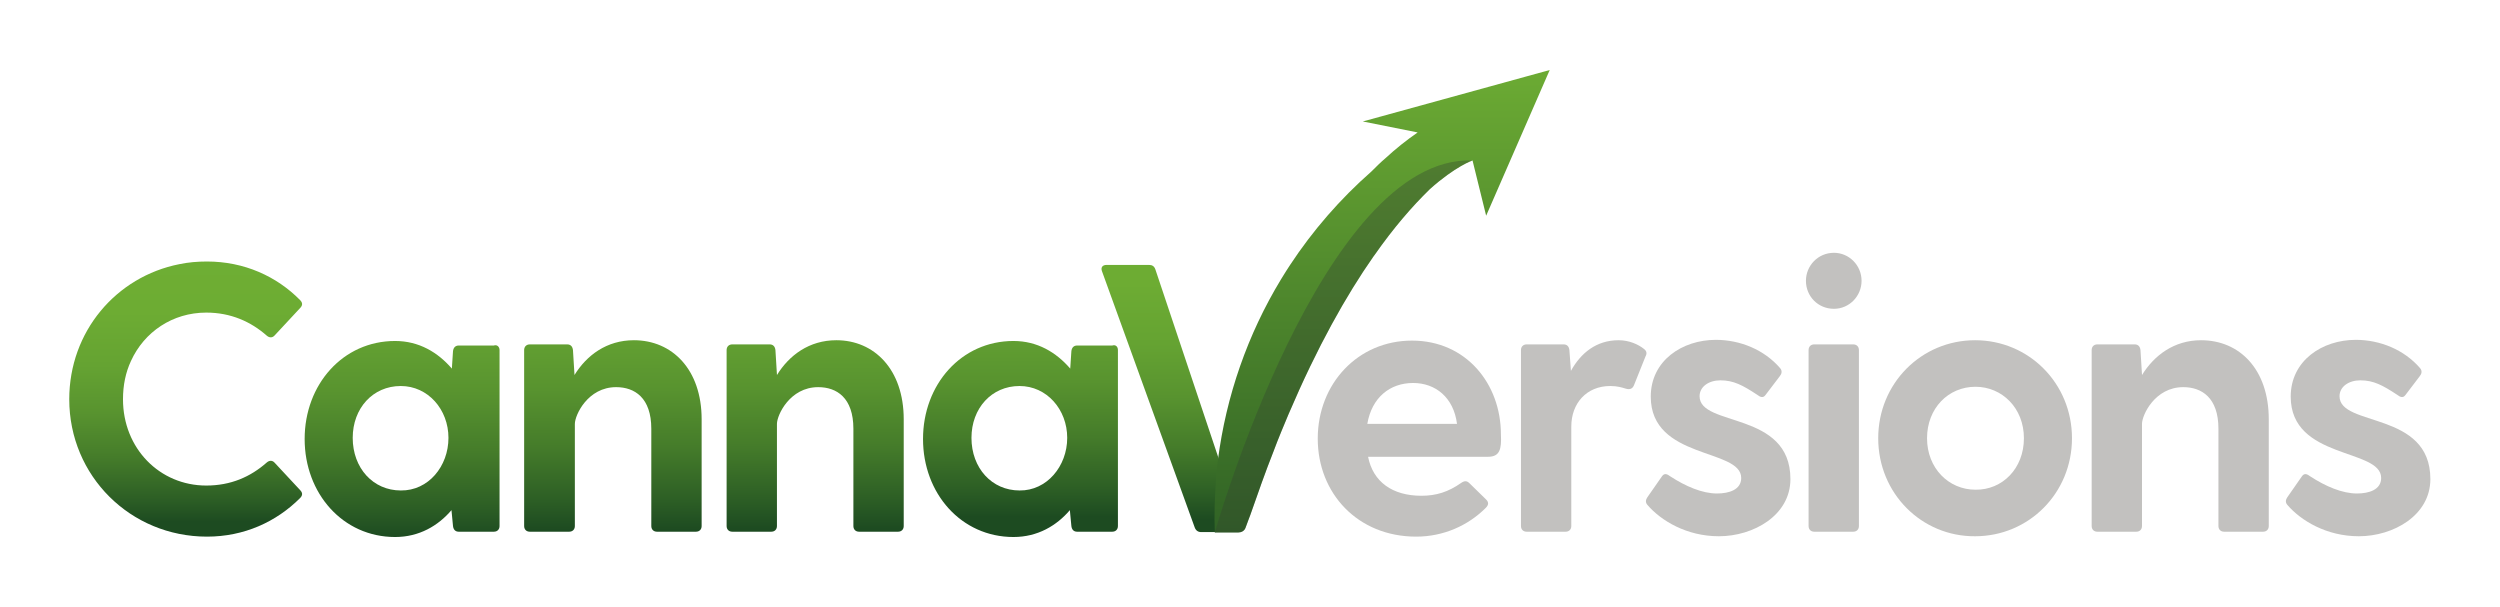
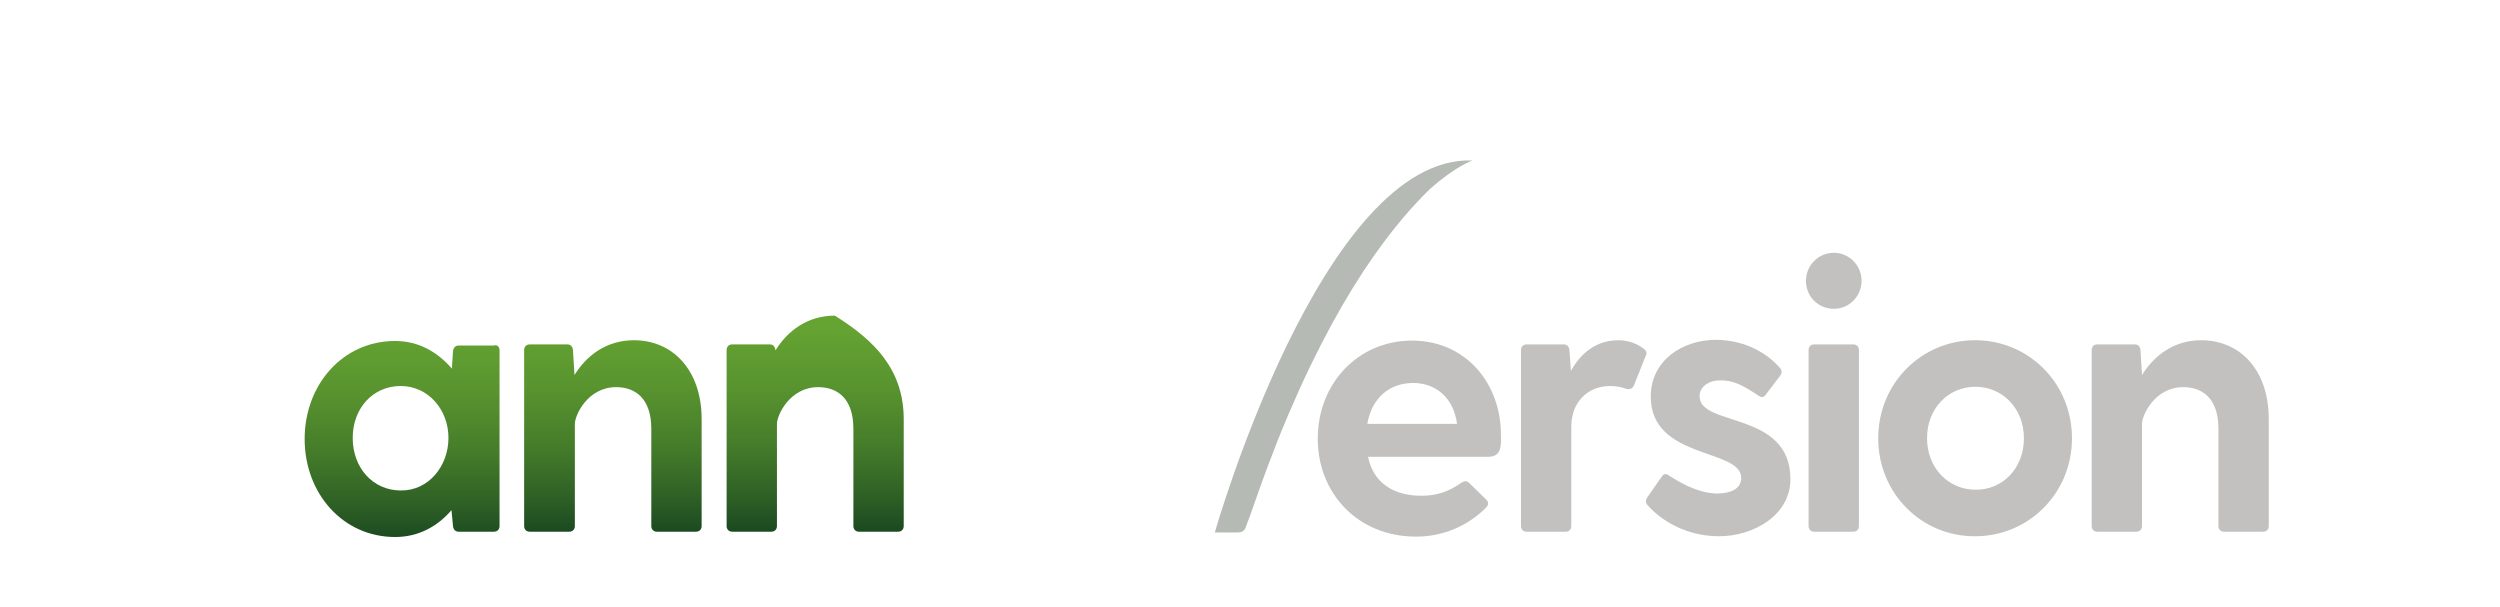
<svg xmlns="http://www.w3.org/2000/svg" xmlns:xlink="http://www.w3.org/1999/xlink" version="1.1" id="Layer_1" x="0px" y="0px" viewBox="0 0 660.6 160.3" style="enable-background:new 0 0 660.6 160.3;" xml:space="preserve">
  <style type="text/css">
	.st0{fill:url(#SVGID_1_);}
	.st1{fill:url(#SVGID_2_);}
	.st2{fill:url(#SVGID_3_);}
	.st3{fill:url(#SVGID_4_);}
	.st4{fill:url(#SVGID_5_);}
	.st5{fill:#C2C1BF;}
	.st6{clip-path:url(#SVGID_7_);}
	.st7{fill:url(#SVGID_8_);}
	.st8{opacity:0.36;clip-path:url(#SVGID_7_);fill:#344431;}
	.st9{fill:url(#SVGID_9_);}
</style>
  <g>
    <g>
      <g>
        <linearGradient id="SVGID_1_" gradientUnits="userSpaceOnUse" x1="106.155" y1="43.762" x2="106.155" y2="157.607">
          <stop offset="0" style="stop-color:#6FAF34" />
          <stop offset="0.221" style="stop-color:#6DAC33" />
          <stop offset="0.385" style="stop-color:#65A332" />
          <stop offset="0.53" style="stop-color:#58932F" />
          <stop offset="0.665" style="stop-color:#457C2A" />
          <stop offset="0.791" style="stop-color:#2D5F25" />
          <stop offset="0.862" style="stop-color:#1D4B21" />
        </linearGradient>
        <path class="st0" d="M132,92.5V139c0,0.9-0.6,1.5-1.5,1.5h-9.3c-0.9,0-1.4-0.6-1.5-1.5l-0.4-4.2c-3.5,4.1-8.5,7.1-14.9,7.1     c-13.8,0-23.9-11.5-23.9-25.9s10.1-25.9,23.9-25.9c6.3,0,11.3,3,15,7.3l0.3-4.6c0.1-0.9,0.6-1.5,1.5-1.5h9.3     C131.3,91,132,91.6,132,92.5z M118.5,115.7c0-7.5-5.4-13.7-12.6-13.7c-7.4,0-12.7,5.9-12.7,13.7c0,8,5.4,13.9,12.7,13.9     C113.2,129.7,118.5,123.2,118.5,115.7z" />
      </g>
    </g>
    <g>
      <linearGradient id="SVGID_2_" gradientUnits="userSpaceOnUse" x1="161.942" y1="43.762" x2="161.942" y2="157.607">
        <stop offset="0" style="stop-color:#6FAF34" />
        <stop offset="0.217" style="stop-color:#6DAC33" />
        <stop offset="0.377" style="stop-color:#65A332" />
        <stop offset="0.52" style="stop-color:#58932F" />
        <stop offset="0.652" style="stop-color:#457C2A" />
        <stop offset="0.775" style="stop-color:#2D5F25" />
        <stop offset="0.845" style="stop-color:#1D4B21" />
      </linearGradient>
      <path class="st1" d="M185.4,110.8V139c0,0.9-0.6,1.5-1.5,1.5h-10.3c-0.9,0-1.5-0.6-1.5-1.5v-25.7c0-8.2-4.4-11-9.3-11    c-7.5,0-10.9,7.4-10.9,9.7V139c0,0.9-0.6,1.5-1.5,1.5H140c-0.9,0-1.5-0.6-1.5-1.5V92.5c0-0.9,0.6-1.5,1.5-1.5h9.9    c0.9,0,1.4,0.6,1.5,1.5l0.4,6.5v0.1c3.2-5.2,8.5-9.2,15.7-9.2C177.6,89.9,185.4,97.6,185.4,110.8z" />
    </g>
    <g>
      <linearGradient id="SVGID_3_" gradientUnits="userSpaceOnUse" x1="215.356" y1="43.762" x2="215.356" y2="157.607">
        <stop offset="0" style="stop-color:#6FAF34" />
        <stop offset="0.216" style="stop-color:#6DAC33" />
        <stop offset="0.376" style="stop-color:#65A332" />
        <stop offset="0.518" style="stop-color:#58932F" />
        <stop offset="0.649" style="stop-color:#457C2A" />
        <stop offset="0.772" style="stop-color:#2D5F25" />
        <stop offset="0.842" style="stop-color:#1D4B21" />
      </linearGradient>
-       <path class="st2" d="M238.8,110.8V139c0,0.9-0.6,1.5-1.5,1.5H227c-0.9,0-1.5-0.6-1.5-1.5v-25.7c0-8.2-4.4-11-9.3-11    c-7.5,0-10.9,7.4-10.9,9.7V139c0,0.9-0.6,1.5-1.5,1.5h-10.3c-0.9,0-1.5-0.6-1.5-1.5V92.5c0-0.9,0.6-1.5,1.5-1.5h9.9    c0.9,0,1.4,0.6,1.5,1.5l0.4,6.5v0.1c3.2-5.2,8.5-9.2,15.7-9.2C231,89.9,238.8,97.6,238.8,110.8z" />
+       <path class="st2" d="M238.8,110.8V139c0,0.9-0.6,1.5-1.5,1.5H227c-0.9,0-1.5-0.6-1.5-1.5v-25.7c0-8.2-4.4-11-9.3-11    c-7.5,0-10.9,7.4-10.9,9.7V139c0,0.9-0.6,1.5-1.5,1.5h-10.3c-0.9,0-1.5-0.6-1.5-1.5V92.5c0-0.9,0.6-1.5,1.5-1.5h9.9    c0.9,0,1.4,0.6,1.5,1.5v0.1c3.2-5.2,8.5-9.2,15.7-9.2C231,89.9,238.8,97.6,238.8,110.8z" />
    </g>
    <g>
      <linearGradient id="SVGID_4_" gradientUnits="userSpaceOnUse" x1="269.628" y1="43.762" x2="269.628" y2="157.607">
        <stop offset="0" style="stop-color:#6FAF34" />
        <stop offset="0.209" style="stop-color:#6DAC33" />
        <stop offset="0.364" style="stop-color:#65A332" />
        <stop offset="0.502" style="stop-color:#58932F" />
        <stop offset="0.629" style="stop-color:#457C2A" />
        <stop offset="0.749" style="stop-color:#2D5F25" />
        <stop offset="0.816" style="stop-color:#1D4B21" />
      </linearGradient>
-       <path class="st3" d="M295.4,92.5V139c0,0.9-0.6,1.5-1.5,1.5h-9.3c-0.9,0-1.4-0.6-1.5-1.5l-0.4-4.2c-3.5,4.1-8.5,7.1-14.9,7.1    c-13.8,0-23.9-11.5-23.9-25.9s10.1-25.9,23.9-25.9c6.3,0,11.3,3,15,7.3l0.3-4.6c0.1-0.9,0.6-1.5,1.5-1.5h9.3    C294.8,91,295.4,91.6,295.4,92.5z M282,115.7c0-7.5-5.4-13.7-12.6-13.7c-7.4,0-12.7,5.9-12.7,13.7c0,8,5.4,13.9,12.7,13.9    C276.6,129.7,282,123.2,282,115.7z" />
    </g>
    <g>
      <linearGradient id="SVGID_5_" gradientUnits="userSpaceOnUse" x1="306.567" y1="53.388" x2="306.567" y2="153.86">
        <stop offset="0" style="stop-color:#6FAF34" />
        <stop offset="0.214" style="stop-color:#6DAC33" />
        <stop offset="0.372" style="stop-color:#65A332" />
        <stop offset="0.513" style="stop-color:#58932F" />
        <stop offset="0.644" style="stop-color:#457C2A" />
        <stop offset="0.766" style="stop-color:#2D5F25" />
        <stop offset="0.835" style="stop-color:#1D4B21" />
      </linearGradient>
-       <path class="st4" d="M322.2,121.7l-16.9-50.5c-0.3-0.9-0.9-1.2-1.7-1.2h-11.2c-1.1,0-1.6,0.7-1.2,1.7l24.5,67.7    c0.3,0.8,0.9,1.2,1.7,1.2h3.9c-0.2-4.7,0-9.3,0.3-13.9C321.8,125.1,322,123.4,322.2,121.7z" />
    </g>
    <path class="st5" d="M393.2,120.7h-31.7c1.3,6.6,6.4,10.3,14.1,10.3c3.9,0,7.1-1,10.5-3.4c0.9-0.6,1.5-0.6,2.2,0.1l4.4,4.3   c0.7,0.7,0.7,1.4-0.1,2.2c-4.7,4.7-11.2,7.6-18.4,7.6c-15.4,0-26-11.4-26-25.9s10.6-25.9,24.9-25.9c14.3,0,23.5,11.4,23.5,24.8   C396.8,118.7,396.3,120.7,393.2,120.7z M361.3,112H385c-0.9-7-5.7-10.8-11.6-10.8C367.3,101.2,362.5,105,361.3,112z" />
    <path class="st5" d="M434.8,94.2l-3,7.5c-0.4,1.1-1.2,1.3-2.2,1c-1-0.3-2.2-0.7-4.1-0.7c-6.3,0-10.3,4.6-10.3,10.7V139   c0,0.9-0.6,1.5-1.5,1.5h-10.3c-0.9,0-1.5-0.6-1.5-1.5V92.5c0-0.9,0.6-1.5,1.5-1.5h9.8c0.9,0,1.4,0.6,1.5,1.5l0.4,5.5   c2.6-4.7,6.7-8.1,12.6-8.1c2.8,0,5.2,1.1,6.7,2.3C435.2,92.8,435.2,93.5,434.8,94.2z" />
    <path class="st5" d="M473.1,126.6c0,9.6-9.8,15.1-18.9,15.1c-8.5,0-15.3-4.1-18.9-8.3c-0.6-0.7-0.4-1.4,0-2l3.9-5.6   c0.6-0.8,1.3-0.6,2.2,0.1c4,2.6,8.4,4.5,12.3,4.5c3.2,0,6.4-1,6.4-4.1c0-7.9-23.9-4.8-23.9-21.5c0-9.5,8.3-15,17.2-15   c6.4,0,12.8,2.6,17,7.5c0.6,0.7,0.4,1.5-0.1,2.1l-3.8,5c-0.6,0.8-1.3,0.6-2.2-0.1c-3.8-2.5-6.2-3.8-9.7-3.8c-3.1,0-5.5,1.7-5.5,4.2   C449.1,112.9,473.1,108.5,473.1,126.6z" />
    <path class="st5" d="M477.2,74.2c0-4,3.2-7.4,7.4-7.4c4,0,7.3,3.3,7.3,7.4c0,4-3.2,7.4-7.3,7.4C480.4,81.6,477.2,78.3,477.2,74.2z    M479.4,91h10.3c0.9,0,1.5,0.6,1.5,1.5V139c0,0.9-0.6,1.5-1.5,1.5h-10.3c-0.9,0-1.5-0.6-1.5-1.5V92.5C477.9,91.6,478.5,91,479.4,91   z" />
    <path class="st5" d="M496.3,115.8c0-14.5,11.4-25.9,25.6-25.9c14.2,0,25.6,11.4,25.6,25.9s-11.4,25.9-25.6,25.9   C507.8,141.8,496.3,130.4,496.3,115.8z M534.8,115.8c0-8-5.8-13.6-12.8-13.6c-7.2,0-12.8,5.7-12.8,13.6s5.7,13.6,12.8,13.6   C529.1,129.5,534.8,123.8,534.8,115.8z" />
    <path class="st5" d="M599.5,110.8V139c0,0.9-0.6,1.5-1.5,1.5h-10.3c-0.9,0-1.5-0.6-1.5-1.5v-25.7c0-8.2-4.4-11-9.3-11   c-7.5,0-10.9,7.4-10.9,9.7V139c0,0.9-0.6,1.5-1.5,1.5h-10.3c-0.9,0-1.5-0.6-1.5-1.5V92.5c0-0.9,0.6-1.5,1.5-1.5h9.9   c0.9,0,1.4,0.6,1.5,1.5L566,99v0.1c3.2-5.2,8.5-9.2,15.6-9.2C591.8,89.9,599.5,97.6,599.5,110.8z" />
-     <path class="st5" d="M642.2,126.6c0,9.6-9.8,15.1-18.9,15.1c-8.5,0-15.3-4.1-18.9-8.3c-0.6-0.7-0.4-1.4,0-2l3.9-5.6   c0.6-0.8,1.3-0.6,2.2,0.1c4,2.6,8.4,4.5,12.3,4.5c3.2,0,6.4-1,6.4-4.1c0-7.9-23.9-4.8-23.9-21.5c0-9.5,8.3-15,17.2-15   c6.4,0,12.8,2.6,17,7.5c0.6,0.7,0.4,1.5-0.1,2.1l-3.8,5c-0.6,0.8-1.3,0.6-2.2-0.1c-3.8-2.5-6.2-3.8-9.7-3.8c-3.1,0-5.5,1.7-5.5,4.2   C618.2,112.9,642.2,108.5,642.2,126.6z" />
    <g>
      <defs>
        <path id="SVGID_6_" d="M409.5,18.5l-0.7,1.6L392.7,57l-3.6-14.6c0,0-4.5,1.5-11.3,7.6c0,0-0.1,0.1-0.1,0.1     c-4.5,4.4-9.4,10-14.5,17.3c-0.1,0.1-0.2,0.3-0.3,0.4c-7.2,10.3-14.8,23.8-22.4,41.6c0,0,0,0,0,0c-1.3,3.1-2.7,6.4-4,9.9     c-2.1,5.3-4.1,11-6.2,17c-0.1,0.2-0.1,0.3-0.2,0.5l-1,2.7c-0.3,0.8-1.1,1.2-1.9,1.2H321c-0.2-4.7,0-9.3,0.3-13.9     c0.1-1.7,0.3-3.4,0.5-5.1c2.2-17.1,7.9-33.4,16.7-47.9c0.8-1.3,1.6-2.6,2.4-3.8c6-9.1,13.2-17.4,21.5-24.7     c1.2-1.2,2.4-2.4,3.7-3.5c2.7-2.5,5.6-4.8,8.5-6.8l-14.5-2.9L409.5,18.5z" />
      </defs>
      <clipPath id="SVGID_7_">
        <use xlink:href="#SVGID_6_" style="overflow:visible;" />
      </clipPath>
      <g class="st6">
        <linearGradient id="SVGID_8_" gradientUnits="userSpaceOnUse" x1="365.235" y1="11.398" x2="365.235" y2="181.02">
          <stop offset="0" style="stop-color:#6FAF34" />
          <stop offset="1" style="stop-color:#1D4B21" />
        </linearGradient>
-         <path class="st7" d="M409.5,18.5l-0.7,1.6L392.7,57l-3.6-14.6c0,0-4.5,1.5-11.3,7.6c0,0-0.1,0.1-0.1,0.1     c-4.5,4.4-9.4,10-14.5,17.3c-0.1,0.1-0.2,0.3-0.3,0.4c-7.2,10.3-14.8,23.8-22.4,41.6c0,0,0,0,0,0c-1.3,3.1-2.7,6.4-4,9.9     c-2.1,5.3-4.1,11-6.2,17c-0.1,0.2-0.1,0.3-0.2,0.5l-1,2.7c-0.3,0.8-1.1,1.2-1.9,1.2H321c-0.2-4.7,0-9.3,0.3-13.9     c0.1-1.7,0.3-3.4,0.5-5.1c2.2-17.1,7.9-33.4,16.7-47.9c0.8-1.3,1.6-2.6,2.4-3.8c6-9.1,13.2-17.4,21.5-24.7     c1.2-1.2,2.4-2.4,3.7-3.5c2.7-2.5,5.6-4.8,8.5-6.8l-14.5-2.9L409.5,18.5z" />
      </g>
      <path class="st8" d="M321,140.7c0,0,28.4-99.8,68.1-98.3l-55.9,110.2l-14.9-2.2L321,140.7z" />
    </g>
    <g>
      <linearGradient id="SVGID_9_" gradientUnits="userSpaceOnUse" x1="49.116" y1="63.217" x2="49.116" y2="149.103">
        <stop offset="0" style="stop-color:#6FAF34" />
        <stop offset="0.223" style="stop-color:#6DAC33" />
        <stop offset="0.388" style="stop-color:#65A332" />
        <stop offset="0.535" style="stop-color:#58932F" />
        <stop offset="0.671" style="stop-color:#457C2A" />
        <stop offset="0.798" style="stop-color:#2D5F25" />
        <stop offset="0.87" style="stop-color:#1D4B21" />
      </linearGradient>
-       <path class="st9" d="M79.3,129.5c0.7,0.7,0.7,1.4,0,2.1c-6.3,6.3-14.8,10.2-24.6,10.2c-20.2,0-36.4-16-36.4-36.3    c0-17.9,12.4-32.4,29.1-35.7c2.4-0.5,4.8-0.7,7.3-0.7c9.8,0,18.4,3.9,24.6,10.2c0.7,0.7,0.7,1.4,0,2.1l-6.7,7.2    c-0.6,0.7-1.4,0.7-2.1,0.1c-4.2-3.7-9.5-6.1-16-6.1c-8.9,0-16.4,5.1-19.9,12.8c-1.4,3-2.1,6.4-2.1,10.1c0,13,9.7,22.8,22,22.8    c6.5,0,11.7-2.3,16-6.1c0.7-0.6,1.5-0.6,2.1,0.1L79.3,129.5z" />
    </g>
  </g>
</svg>